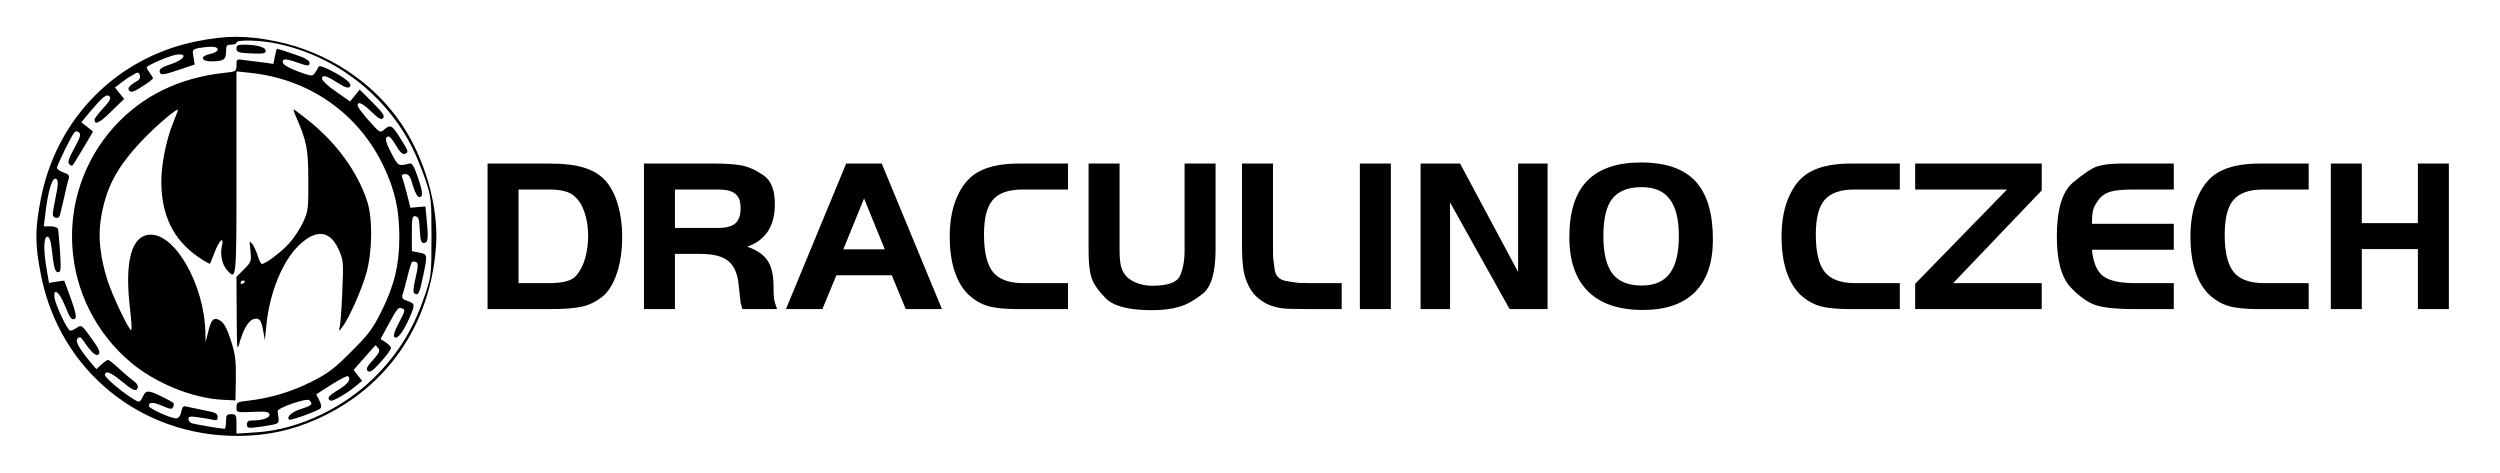
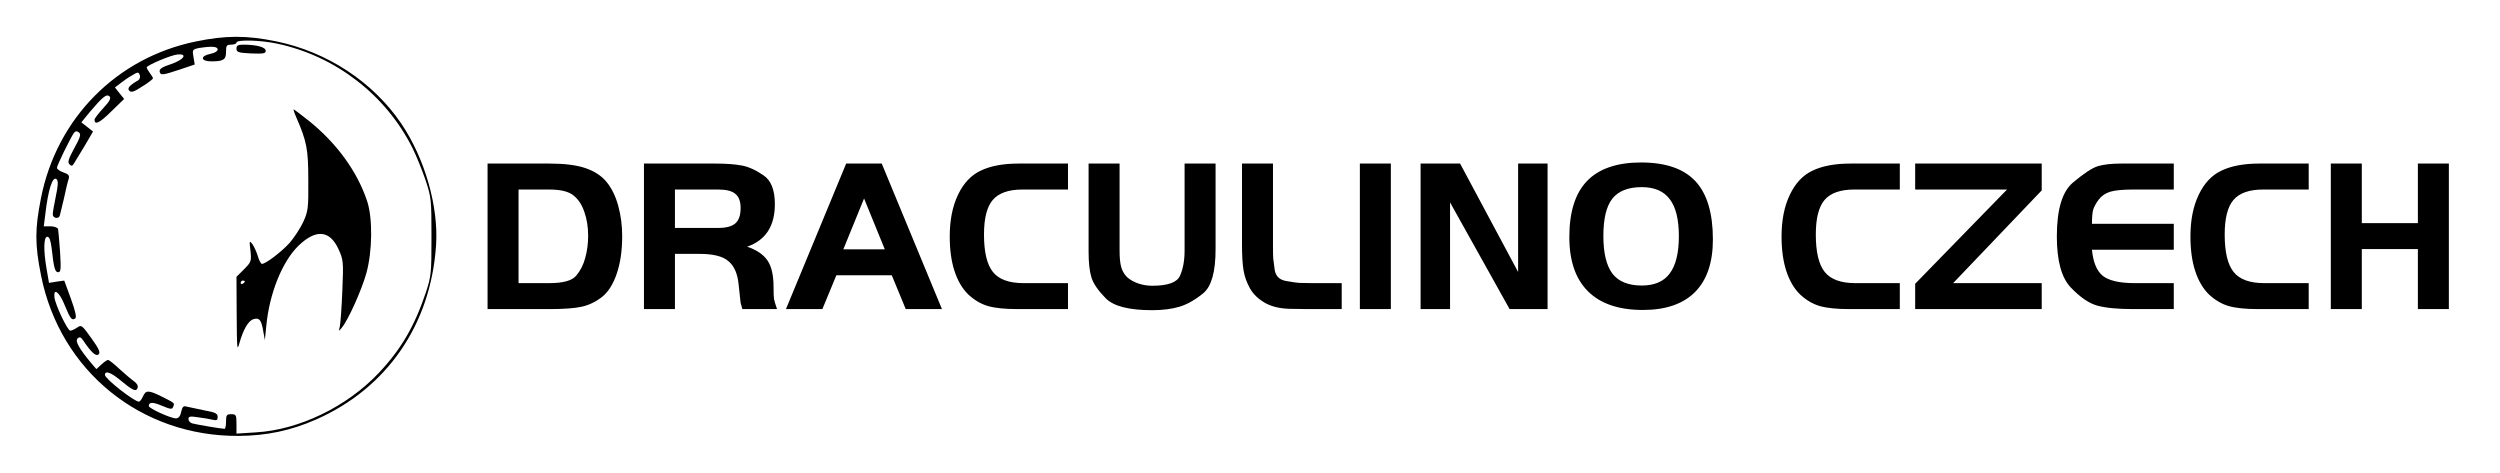
<svg xmlns="http://www.w3.org/2000/svg" width="275" height="52" viewBox="0 0 275 52" fill="none">
  <path d="M21.511 4.569C12.83 6.36 6.262 12.997 4.517 21.747C3.828 25.215 3.828 26.868 4.517 30.313C6.607 40.808 15.517 48.019 26.242 47.95C29.32 47.928 31.96 47.376 34.739 46.159C42.571 42.714 47.393 35.71 47.968 26.96C48.243 22.711 46.75 17.475 44.155 13.617C41.055 9.024 35.98 5.694 30.376 4.546C27.092 3.88 24.841 3.88 21.511 4.569ZM30.468 4.798C36.898 6.153 42.433 10.425 45.372 16.281C45.809 17.154 46.452 18.761 46.819 19.841C47.439 21.701 47.462 21.999 47.462 26.041C47.462 30.083 47.439 30.382 46.819 32.242C45.602 35.871 44.109 38.443 41.652 41.038C38.161 44.735 32.902 47.284 28.148 47.56L26.012 47.698V46.618C26.012 45.654 25.966 45.562 25.438 45.562C24.933 45.562 24.864 45.654 24.864 46.366C24.864 46.802 24.795 47.17 24.703 47.17C24.359 47.17 21.534 46.687 21.144 46.572C20.914 46.504 20.73 46.297 20.73 46.09C20.73 45.792 20.914 45.769 21.833 45.907C22.43 45.975 23.142 46.113 23.44 46.182C23.831 46.274 23.945 46.205 23.945 45.861C23.945 45.493 23.693 45.355 22.522 45.149C21.718 44.988 20.845 44.804 20.57 44.735C20.179 44.62 20.064 44.712 19.927 45.309C19.835 45.792 19.628 46.021 19.352 46.021C18.778 46.021 16.367 44.919 16.367 44.666C16.367 44.207 16.826 44.207 17.837 44.643C18.778 45.034 18.939 45.057 19.054 44.735C19.215 44.322 19.261 44.368 17.814 43.633C16.321 42.898 16.045 42.898 15.724 43.61C15.586 43.931 15.379 44.184 15.287 44.184C14.759 44.184 11.544 41.658 11.544 41.245C11.544 40.739 12.164 40.946 13.175 41.773C14.576 42.944 14.966 43.128 15.127 42.691C15.219 42.439 15.081 42.186 14.736 41.934C14.438 41.727 13.703 41.107 13.129 40.578C12.555 40.027 11.98 39.591 11.889 39.591C11.774 39.591 11.452 39.821 11.154 40.096L10.603 40.602L10.028 39.935C8.696 38.328 8.237 37.524 8.536 37.225C8.765 37.019 8.903 37.065 9.202 37.524C10.074 38.81 10.58 39.246 10.855 38.971C11.062 38.764 10.878 38.351 10.051 37.203C9.018 35.756 8.949 35.71 8.49 36.031C8.214 36.215 7.87 36.376 7.732 36.376C7.433 36.376 6.078 33.528 5.987 32.701C5.872 31.622 6.515 32.104 7.089 33.505C7.732 35.067 7.893 35.273 8.26 35.044C8.444 34.929 8.329 34.332 7.801 32.862L7.066 30.864L6.239 30.979L5.389 31.117L5.137 29.647C4.769 27.557 4.792 26.041 5.206 26.041C5.435 26.041 5.573 26.432 5.688 27.35C5.918 29.486 6.055 29.945 6.4 29.945C6.698 29.945 6.721 29.601 6.607 27.695C6.515 26.478 6.423 25.329 6.377 25.169C6.308 25.031 5.941 24.893 5.55 24.893H4.815L4.976 23.63C5.298 20.805 5.803 19.29 6.239 19.726C6.423 19.91 6.377 20.484 6.147 21.563C5.964 22.459 5.803 23.354 5.803 23.561C5.803 24.02 6.469 24.135 6.584 23.699C6.63 23.538 6.836 22.665 7.043 21.793C7.227 20.897 7.456 19.956 7.548 19.703C7.663 19.312 7.548 19.152 6.974 18.968C6.584 18.83 6.262 18.601 6.262 18.463C6.262 18.187 7.801 15.064 8.145 14.604C8.329 14.398 8.467 14.398 8.696 14.582C8.926 14.765 8.834 15.11 8.168 16.304C7.525 17.498 7.41 17.866 7.64 18.072C7.847 18.279 7.962 18.279 8.122 18.003C8.237 17.82 8.765 16.947 9.294 16.074L10.235 14.467L9.592 13.961L8.949 13.456L9.868 12.331C11.291 10.654 11.728 10.287 12.049 10.608C12.233 10.792 12.072 11.137 11.36 11.895C10.832 12.469 10.396 13.043 10.396 13.158C10.396 13.801 10.97 13.525 12.233 12.262L13.657 10.884L13.152 10.264L12.646 9.621L13.244 9.162C13.565 8.909 14.139 8.496 14.53 8.289C15.173 7.899 15.242 7.899 15.379 8.266C15.448 8.473 15.379 8.725 15.196 8.84C14.231 9.391 13.956 9.713 14.231 9.988C14.438 10.195 14.759 10.103 15.655 9.506C16.298 9.116 16.826 8.702 16.826 8.611C16.826 8.542 16.666 8.266 16.482 8.036C16.298 7.784 16.137 7.508 16.137 7.416C16.137 7.187 18.847 6.038 19.536 5.992C20.684 5.901 20.225 6.567 18.824 7.049C17.837 7.37 17.515 7.577 17.561 7.876C17.653 8.312 17.86 8.289 19.858 7.623L21.419 7.095L21.282 6.268C21.144 5.487 21.167 5.441 21.879 5.281C22.292 5.212 22.912 5.143 23.279 5.143C24.244 5.143 24.129 5.74 23.142 5.924C21.994 6.153 22.062 6.75 23.234 6.75C24.589 6.75 24.864 6.567 24.864 5.694C24.864 5.005 24.933 4.913 25.438 4.913C25.76 4.913 26.012 4.798 26.012 4.683C26.012 4.339 28.654 4.408 30.468 4.798Z" fill="black" />
  <path d="M26.012 5.349C26.012 5.74 26.219 5.809 27.62 5.878C28.975 5.923 29.228 5.9 29.228 5.579C29.228 5.189 28.217 4.913 26.77 4.913C26.173 4.913 26.012 5.005 26.012 5.349Z" fill="black" />
-   <path d="M30.238 6.199L30.077 7.026L28.906 6.865C28.263 6.796 27.345 6.681 26.885 6.613C26.035 6.475 26.012 6.498 26.012 7.164C26.012 7.853 25.966 7.876 24.703 8.013C19.72 8.542 15.655 10.54 12.578 13.916C5.711 21.517 6.538 33.276 14.415 39.89C17.171 42.186 21.213 43.817 24.543 43.977L25.898 44.046L25.944 41.635C25.966 39.614 25.875 38.925 25.392 37.432C25.002 36.215 24.657 35.549 24.267 35.296C23.532 34.814 23.234 35.09 22.889 36.56L22.614 37.639L22.591 36.537C22.476 31.415 19.352 25.812 16.597 25.812C14.461 25.812 13.657 28.728 14.323 34.148C14.461 35.273 14.507 36.238 14.438 36.307C14.254 36.491 12.325 32.472 11.797 30.749C11.016 28.269 10.786 26.041 11.085 24.158C11.613 20.713 12.784 18.486 15.586 15.5C17.148 13.847 19.582 11.78 19.582 12.101C19.582 12.147 19.329 12.79 19.031 13.548C18.296 15.339 17.745 18.095 17.745 19.933C17.745 23.676 19.054 26.363 21.81 28.269C22.476 28.728 23.05 29.05 23.096 29.004C23.142 28.958 23.349 28.43 23.578 27.833C24.106 26.409 24.68 25.904 24.405 27.075C24.198 28.016 24.428 29.119 25.002 29.739C26.012 30.864 26.012 30.818 26.012 19.014V7.853L27.528 8.013C34.073 8.702 39.47 12.515 42.226 18.348C43.466 20.989 43.926 23.102 43.926 26.11C43.926 29.142 43.374 31.415 41.928 34.309C41.009 36.146 40.504 36.835 38.644 38.672C36.852 40.487 36.071 41.084 34.326 41.956C32.19 43.059 29.756 43.794 27.345 44.069C26.104 44.207 26.012 44.253 26.012 44.804C26.012 45.378 26.012 45.378 27.781 45.309C29.274 45.24 29.572 45.286 29.641 45.585C29.71 45.975 28.883 46.251 27.712 46.251C27.322 46.251 27.161 46.389 27.161 46.687C27.161 47.078 27.299 47.101 28.148 47.009C28.677 46.94 29.48 46.825 29.917 46.733C30.743 46.572 30.743 46.55 30.537 45.24C30.468 44.873 33.752 43.748 34.027 44.023C34.464 44.46 34.326 44.597 33.109 44.988C32.075 45.332 31.501 45.838 31.8 46.159C31.96 46.297 34.946 45.218 35.245 44.919C35.382 44.781 35.337 44.46 35.13 44.046L34.785 43.38L36.462 42.301C37.403 41.727 38.207 41.29 38.276 41.382C38.644 41.727 38.299 42.209 37.266 42.852C36.094 43.564 35.934 43.817 36.347 44.069C36.577 44.207 38.207 43.266 39.286 42.347L39.838 41.888L39.355 41.29L38.896 40.693L40.09 39.338C40.733 38.603 41.285 37.983 41.307 37.983C41.331 37.983 41.468 38.121 41.606 38.305C41.836 38.581 41.721 38.833 41.032 39.591C40.366 40.326 40.228 40.578 40.458 40.808C40.687 41.015 40.986 40.808 41.882 39.821C42.502 39.132 43.007 38.443 43.007 38.305C43.007 38.144 42.754 37.869 42.433 37.662L41.859 37.294L42.708 35.733C43.742 33.827 43.811 33.758 44.27 33.941C44.592 34.056 44.546 34.263 43.903 35.457C43.397 36.422 43.237 36.927 43.397 37.088C43.696 37.386 44.408 36.445 45.074 34.883C45.671 33.482 45.671 33.413 44.844 33.115C44.27 32.931 44.178 32.793 44.293 32.38C44.385 32.127 44.638 31.186 44.844 30.336C45.051 29.486 45.281 28.774 45.372 28.774C46.038 28.751 46.084 28.981 45.717 30.543C45.441 31.714 45.418 32.173 45.602 32.288C46.015 32.541 46.153 32.265 46.544 30.359C47.049 27.971 47.026 27.948 46.107 27.787L45.303 27.626V25.674C45.303 23.928 45.349 23.722 45.717 23.791C46.038 23.86 46.13 24.158 46.176 25.306C46.222 26.386 46.337 26.73 46.59 26.73C47.072 26.73 47.141 26.363 46.957 24.434L46.796 22.711L45.969 22.78L45.143 22.849L44.775 21.379C44.569 20.576 44.339 19.749 44.247 19.542C44.155 19.244 44.224 19.152 44.592 19.152C44.959 19.152 45.143 19.404 45.418 20.415C45.648 21.196 45.924 21.678 46.13 21.678C46.567 21.678 46.521 21.127 45.924 19.381C45.556 18.325 45.327 17.912 45.074 17.98C43.811 18.302 43.811 18.302 43.053 16.855C42.364 15.546 42.272 15.018 42.777 15.018C42.892 15.018 43.26 15.477 43.581 16.028C43.971 16.717 44.293 17.016 44.523 16.924C44.982 16.763 44.959 16.671 44.017 15.179C43.145 13.755 42.938 13.663 42.249 14.26C41.836 14.65 41.767 14.604 40.596 13.296C39.907 12.538 39.355 11.78 39.333 11.619C39.333 11.091 39.884 11.343 40.871 12.308C41.652 13.066 41.928 13.204 42.134 12.997C42.364 12.767 42.111 12.4 40.986 11.274L39.562 9.851L39.034 10.517L38.506 11.16L36.967 10.08C36.117 9.506 35.428 8.863 35.428 8.679C35.428 8.197 35.842 8.289 37.082 9.07C37.909 9.598 38.276 9.736 38.46 9.552C38.781 9.231 38.115 8.656 36.37 7.738C35.589 7.347 35.107 7.187 35.038 7.347C34.992 7.485 34.808 7.784 34.648 8.013C34.349 8.427 34.28 8.404 32.764 7.853C31.823 7.508 31.157 7.118 31.111 6.888C31.019 6.429 31.409 6.429 32.672 6.865C33.89 7.301 34.05 7.301 34.05 6.888C34.05 6.704 33.614 6.406 33.086 6.222C32.007 5.832 30.583 5.372 30.468 5.372C30.422 5.372 30.33 5.74 30.238 6.199Z" fill="black" />
  <path d="M32.581 12.882C33.752 15.569 33.913 16.419 33.913 19.84C33.936 22.964 33.89 23.239 33.338 24.456C32.994 25.168 32.328 26.179 31.846 26.73C30.973 27.695 29.228 29.027 28.814 29.027C28.699 29.027 28.493 28.636 28.355 28.154C28.217 27.695 27.942 27.098 27.758 26.845C27.436 26.431 27.413 26.477 27.551 27.58C27.666 28.728 27.643 28.82 26.839 29.624L26.012 30.451L26.035 34.63C26.058 38.374 26.081 38.695 26.334 37.754C26.747 36.261 27.322 35.273 27.873 35.112C28.516 34.906 28.745 35.181 28.952 36.398L29.136 37.409L29.297 35.801C29.641 32.265 31.042 28.774 32.833 27.029C34.739 25.191 36.255 25.306 37.22 27.373C37.771 28.59 37.794 28.751 37.656 31.989C37.587 33.826 37.449 35.595 37.38 35.916C37.243 36.467 37.243 36.49 37.61 36.031C38.299 35.204 39.769 31.943 40.297 30.06C40.963 27.672 41.009 24.02 40.389 22.137C39.309 18.876 37.059 15.775 33.981 13.295C33.109 12.606 32.351 12.032 32.305 12.032C32.259 12.032 32.374 12.423 32.581 12.882ZM26.931 30.956C26.931 31.025 26.839 31.139 26.701 31.208C26.587 31.277 26.472 31.231 26.472 31.116C26.472 30.979 26.587 30.864 26.701 30.864C26.839 30.864 26.931 30.91 26.931 30.956Z" fill="black" />
  <path d="M53.632 17.992H60.424C62.104 17.992 63.432 18.16 64.408 18.496C65.4 18.832 66.176 19.344 66.736 20.032C67.296 20.72 67.72 21.592 68.008 22.648C68.296 23.704 68.44 24.816 68.44 25.984C68.44 27.568 68.24 28.944 67.84 30.112C67.44 31.28 66.896 32.136 66.208 32.68C65.52 33.208 64.784 33.56 64 33.736C63.216 33.912 62.024 34 60.424 34H53.632V17.992ZM57.04 20.848V31.144H60.424C61.96 31.144 62.952 30.864 63.4 30.304C63.864 29.744 64.192 29.088 64.384 28.336C64.592 27.584 64.696 26.784 64.696 25.936C64.696 24.976 64.56 24.112 64.288 23.344C64.032 22.56 63.64 21.952 63.112 21.52C62.584 21.072 61.688 20.848 60.424 20.848H57.04ZM74.243 27.928V34H70.835V17.992H78.659C79.875 17.992 80.859 18.064 81.611 18.208C82.363 18.352 83.155 18.712 83.987 19.288C84.819 19.848 85.235 20.904 85.235 22.456C85.235 24.872 84.219 26.432 82.187 27.136C83.227 27.488 83.971 27.992 84.419 28.648C84.867 29.288 85.091 30.264 85.091 31.576C85.091 32.232 85.107 32.672 85.139 32.896C85.187 33.12 85.299 33.488 85.475 34H81.659C81.563 33.68 81.499 33.448 81.467 33.304C81.451 33.16 81.379 32.496 81.251 31.312C81.139 30.128 80.771 29.272 80.147 28.744C79.539 28.2 78.483 27.928 76.979 27.928H74.243ZM74.243 25.072H79.019C79.883 25.072 80.507 24.904 80.891 24.568C81.275 24.232 81.467 23.672 81.467 22.888C81.467 22.152 81.275 21.632 80.891 21.328C80.523 21.008 79.899 20.848 79.019 20.848H74.243V25.072ZM86.455 34L93.079 17.992H96.991L103.615 34H99.631L98.095 30.28H91.999L90.463 34H86.455ZM95.047 21.832L92.767 27.424H97.327L95.047 21.832ZM117.479 31.144V34H111.911C110.535 34 109.455 33.888 108.671 33.664C107.903 33.44 107.183 33.016 106.511 32.392C105.855 31.752 105.351 30.896 104.999 29.824C104.647 28.752 104.471 27.48 104.471 26.008C104.471 24.216 104.775 22.688 105.383 21.424C105.991 20.144 106.831 19.256 107.903 18.76C108.975 18.248 110.359 17.992 112.055 17.992H117.479V20.848H112.463C110.943 20.848 109.855 21.232 109.199 22C108.559 22.752 108.239 24.016 108.239 25.792C108.239 27.728 108.567 29.104 109.223 29.92C109.879 30.736 110.999 31.144 112.583 31.144H117.479ZM123.153 17.992V27.568C123.153 28.368 123.217 28.984 123.345 29.416C123.473 29.848 123.697 30.216 124.017 30.52C124.353 30.808 124.761 31.032 125.241 31.192C125.721 31.352 126.225 31.432 126.753 31.432C128.465 31.432 129.481 31.064 129.801 30.328C130.137 29.576 130.305 28.656 130.305 27.568V17.992H133.713V27.424C133.713 29.888 133.265 31.496 132.369 32.248C131.473 32.984 130.601 33.48 129.753 33.736C128.905 33.992 127.897 34.12 126.729 34.12C124.201 34.12 122.505 33.688 121.641 32.824C120.793 31.96 120.265 31.192 120.057 30.52C119.849 29.848 119.745 28.896 119.745 27.664V17.992H123.153ZM136.62 17.992H140.028V26.968C140.028 27.72 140.036 28.2 140.052 28.408C140.068 28.6 140.124 29.032 140.22 29.704C140.332 30.376 140.74 30.776 141.444 30.904C142.148 31.032 142.644 31.104 142.932 31.12C143.236 31.136 143.7 31.144 144.324 31.144H147.588V34H143.964L142.14 33.976C140.956 33.976 139.98 33.768 139.212 33.352C138.444 32.92 137.876 32.384 137.508 31.744C137.14 31.088 136.9 30.416 136.788 29.728C136.676 29.024 136.62 28.104 136.62 26.968V17.992ZM149.585 34V17.992H152.993V34H149.585ZM159.505 22.264V34H156.265V17.992H160.609L166.993 29.92V17.992H170.233V34H166.057L159.505 22.264ZM180.523 17.872C183.227 17.872 185.219 18.56 186.499 19.936C187.779 21.312 188.419 23.448 188.419 26.344C188.419 28.872 187.763 30.8 186.451 32.128C185.139 33.44 183.227 34.096 180.715 34.096C178.075 34.096 176.067 33.416 174.691 32.056C173.315 30.696 172.627 28.704 172.627 26.08C172.627 23.312 173.275 21.256 174.571 19.912C175.883 18.552 177.867 17.872 180.523 17.872ZM180.595 20.584C179.107 20.584 178.027 21.008 177.355 21.856C176.699 22.688 176.371 24.056 176.371 25.96C176.371 27.848 176.707 29.232 177.379 30.112C178.051 30.976 179.123 31.408 180.595 31.408C181.987 31.408 183.011 30.968 183.667 30.088C184.339 29.192 184.675 27.824 184.675 25.984C184.675 24.128 184.339 22.768 183.667 21.904C183.011 21.024 181.987 20.584 180.595 20.584ZM208.979 31.144V34H203.411C202.035 34 200.955 33.888 200.171 33.664C199.403 33.44 198.683 33.016 198.011 32.392C197.355 31.752 196.851 30.896 196.499 29.824C196.147 28.752 195.971 27.48 195.971 26.008C195.971 24.216 196.275 22.688 196.883 21.424C197.491 20.144 198.331 19.256 199.403 18.76C200.475 18.248 201.859 17.992 203.555 17.992H208.979V20.848H203.963C202.443 20.848 201.355 21.232 200.699 22C200.059 22.752 199.739 24.016 199.739 25.792C199.739 27.728 200.067 29.104 200.723 29.92C201.379 30.736 202.499 31.144 204.083 31.144H208.979ZM220.773 20.848H210.669V17.992H224.589V20.944L214.845 31.144H224.589V34H210.669V31.216L220.773 20.848ZM239.116 17.992V20.848H234.676C233.524 20.848 232.676 20.928 232.132 21.088C231.604 21.248 231.18 21.536 230.86 21.952C230.556 22.368 230.356 22.728 230.26 23.032C230.164 23.336 230.116 23.864 230.116 24.616H239.116V27.472H230.116C230.244 28.848 230.644 29.808 231.316 30.352C232.004 30.88 233.172 31.144 234.82 31.144H239.116V34H234.676C232.948 34 231.62 33.872 230.692 33.616C229.78 33.36 228.812 32.696 227.788 31.624C226.764 30.552 226.252 28.68 226.252 26.008C226.252 23.048 226.844 21.072 228.028 20.08C229.228 19.072 230.14 18.472 230.764 18.28C231.404 18.088 232.268 17.992 233.356 17.992H239.116ZM253.956 31.144V34H248.388C247.012 34 245.932 33.888 245.148 33.664C244.38 33.44 243.66 33.016 242.988 32.392C242.332 31.752 241.828 30.896 241.476 29.824C241.124 28.752 240.948 27.48 240.948 26.008C240.948 24.216 241.252 22.688 241.86 21.424C242.468 20.144 243.308 19.256 244.38 18.76C245.452 18.248 246.836 17.992 248.532 17.992H253.956V20.848H248.94C247.42 20.848 246.332 21.232 245.676 22C245.036 22.752 244.716 24.016 244.716 25.792C244.716 27.728 245.044 29.104 245.7 29.92C246.356 30.736 247.476 31.144 249.06 31.144H253.956ZM269.374 17.992V34H265.966V27.4H259.798V34H256.39V17.992H259.798V24.544H265.966V17.992H269.374Z" fill="black" />
</svg>